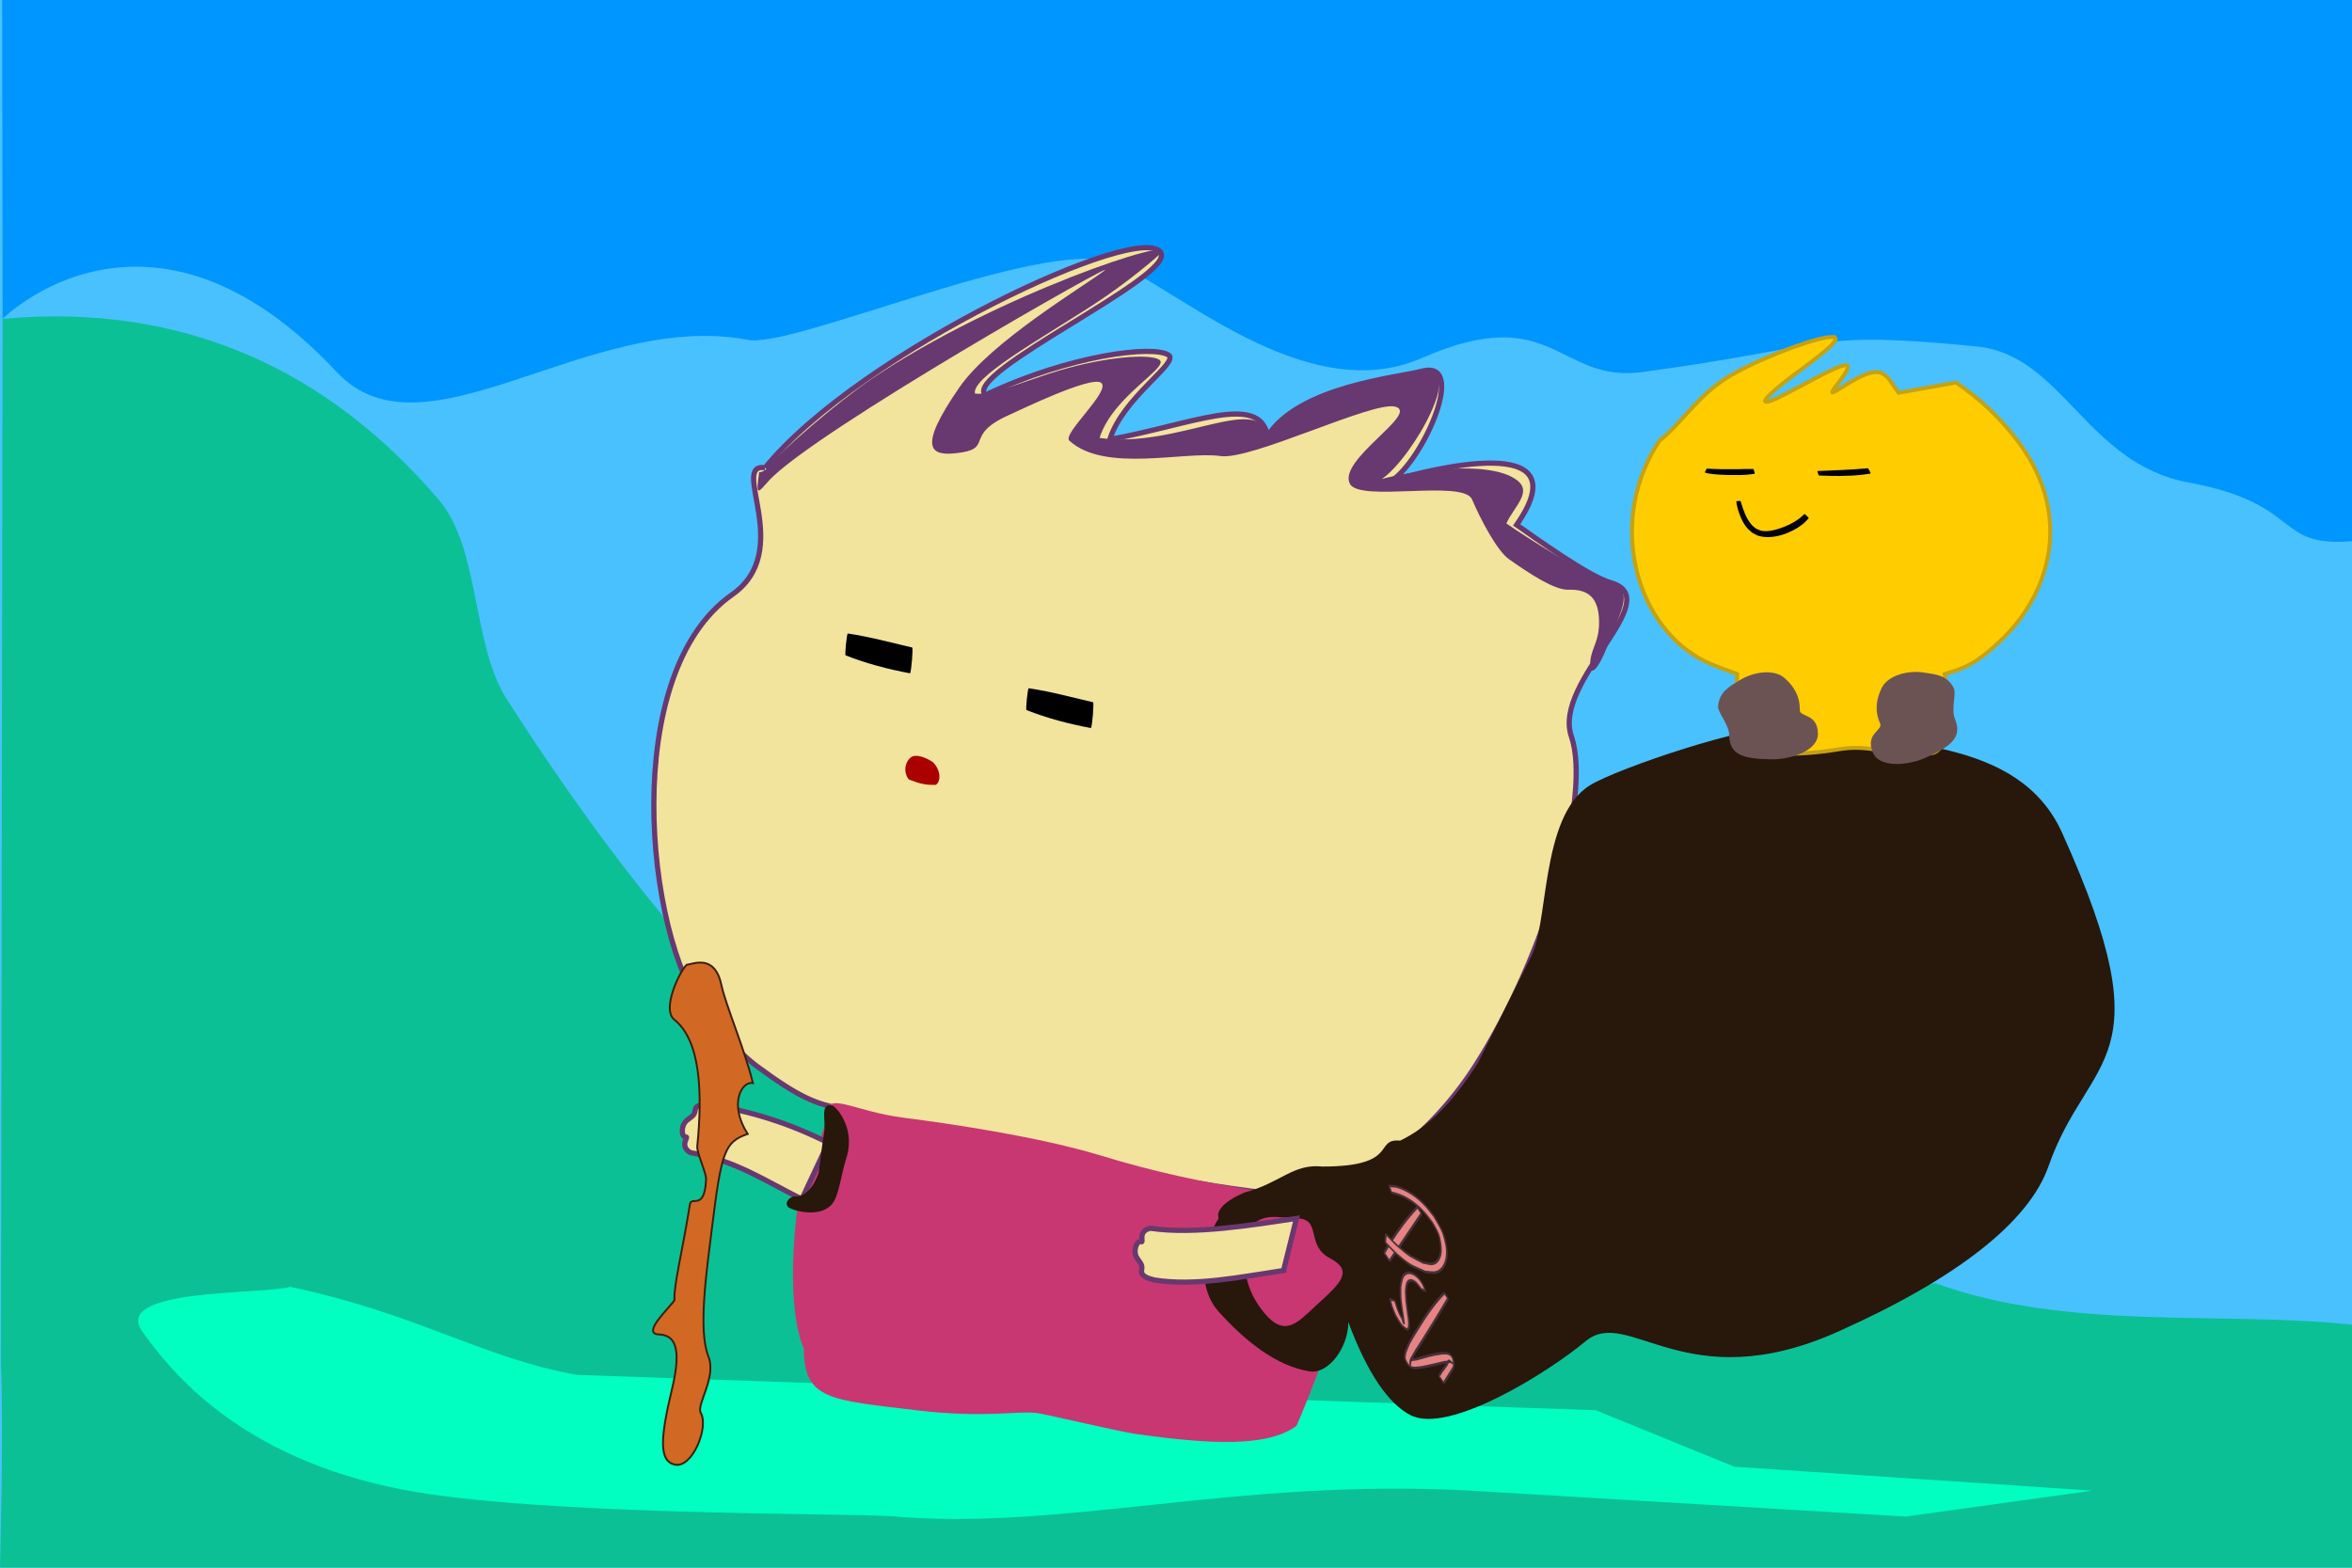
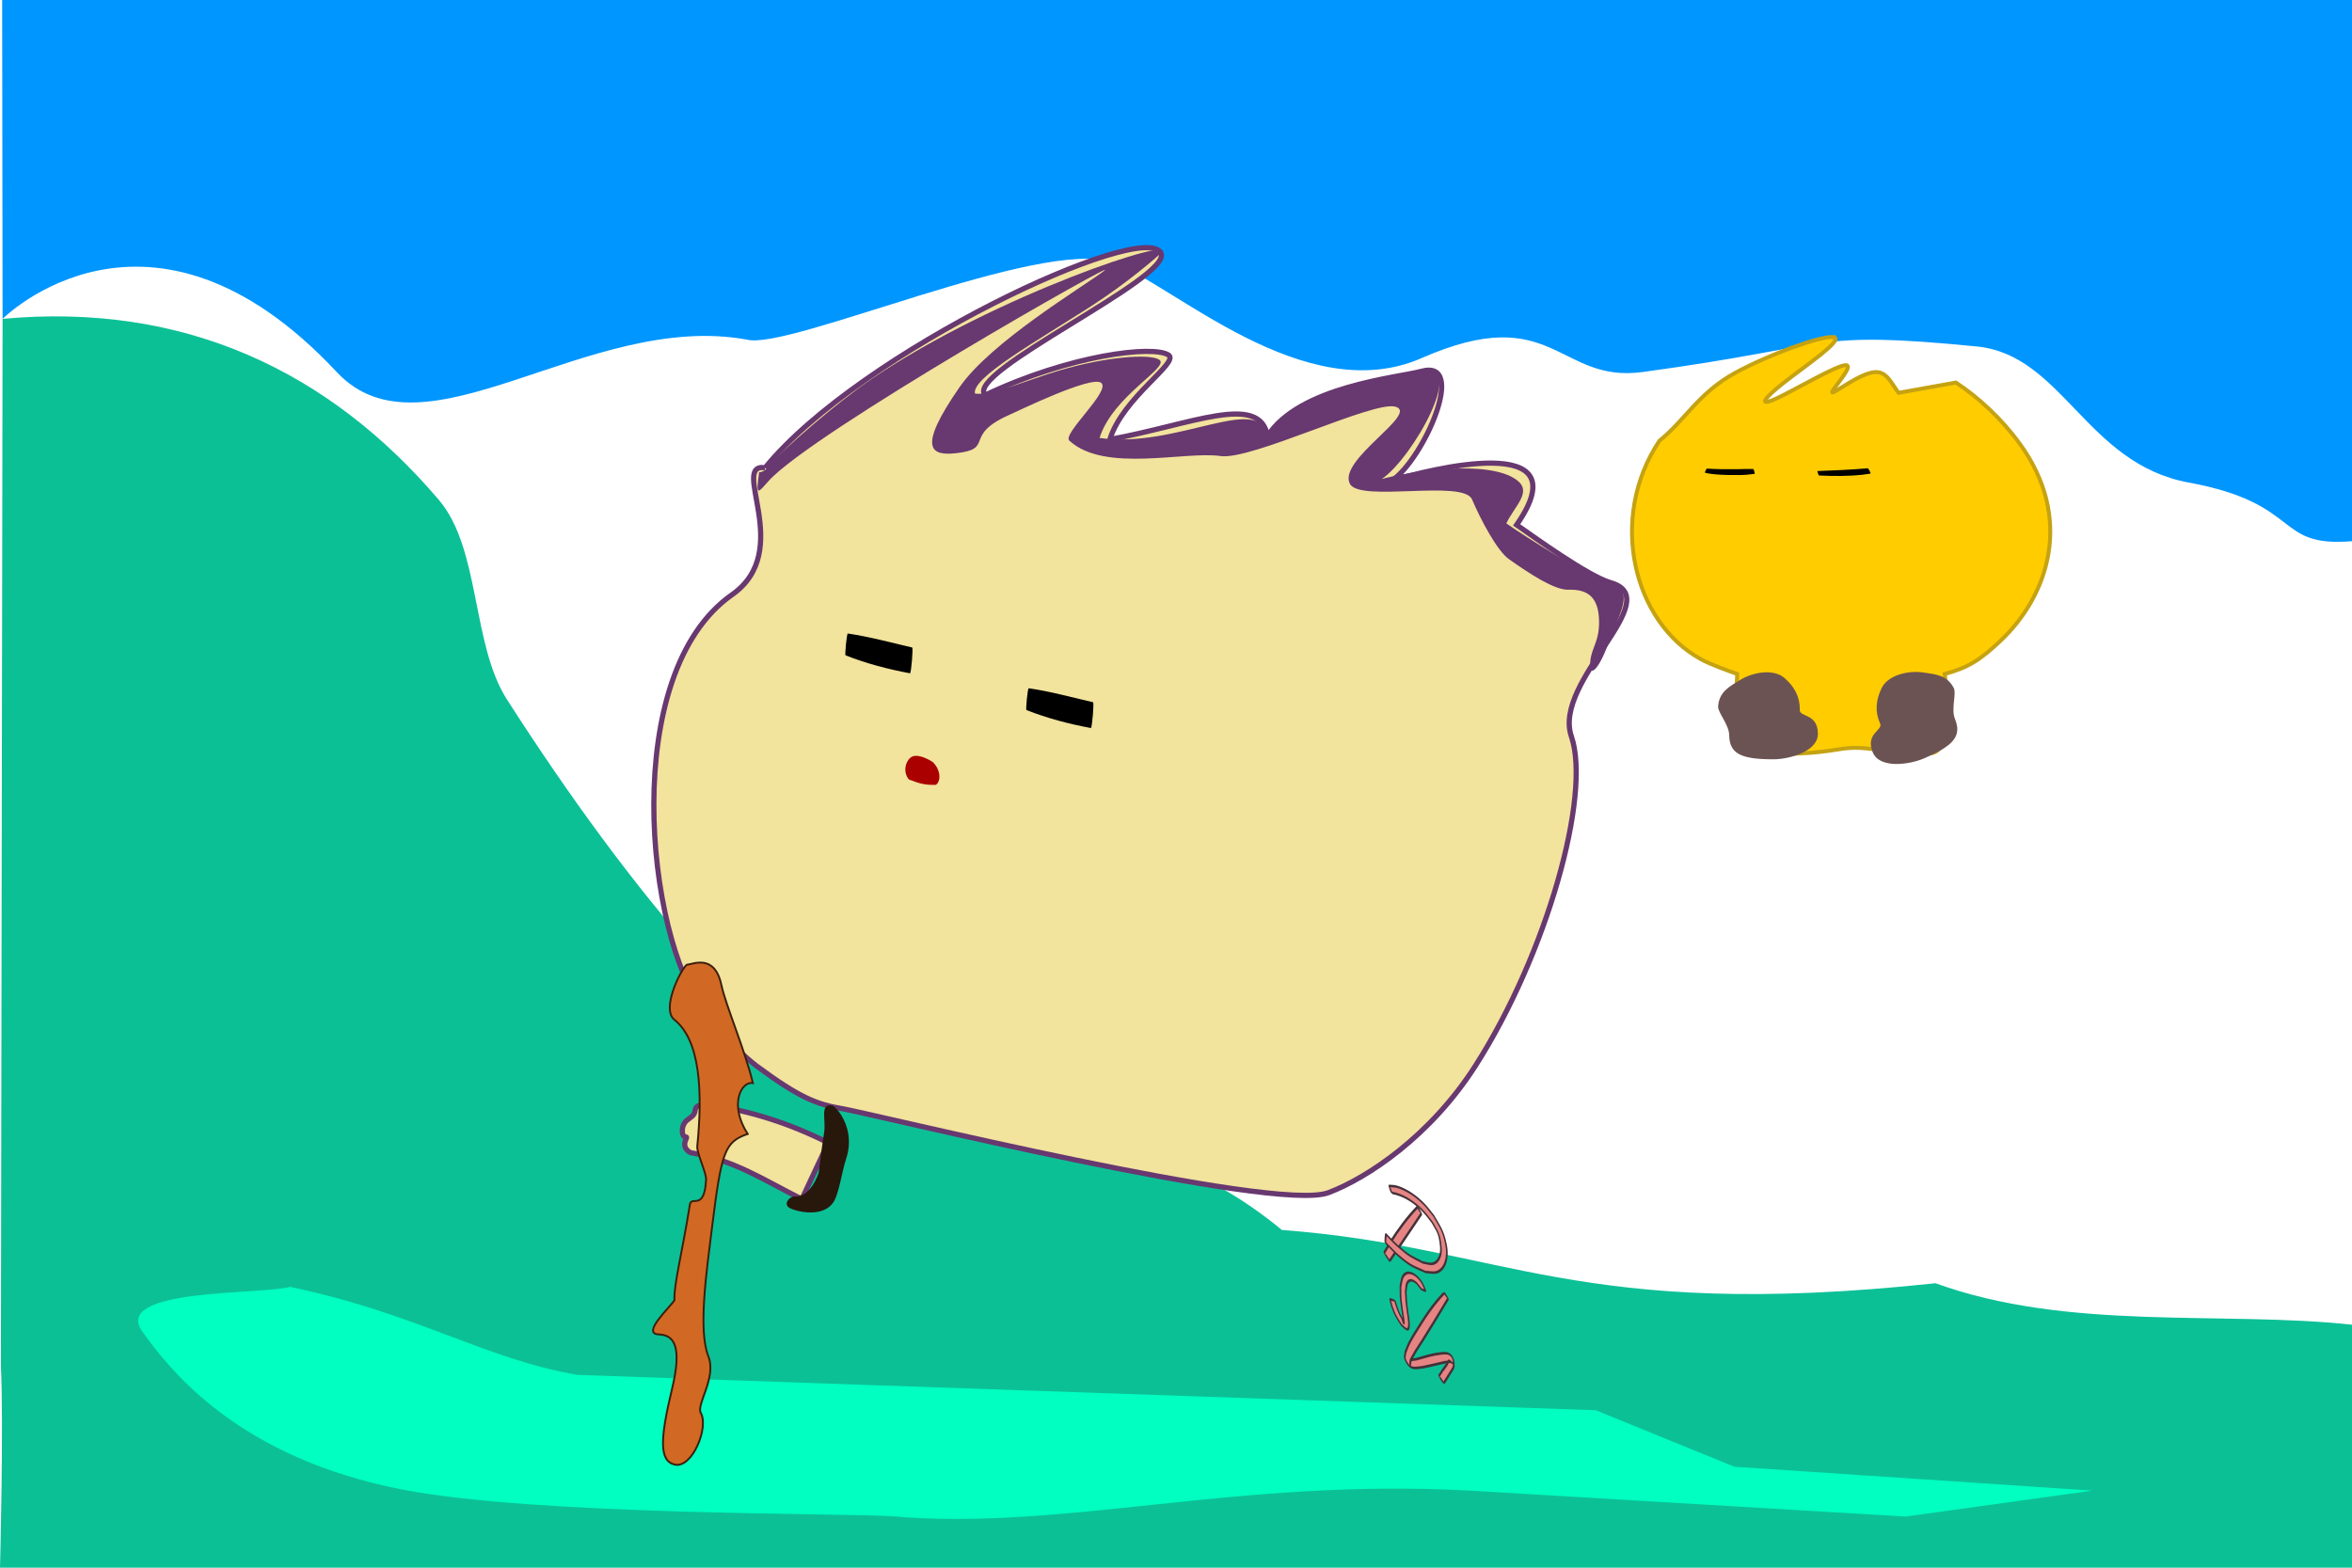
<svg xmlns="http://www.w3.org/2000/svg" xmlns:ns1="http://www.inkscape.org/namespaces/inkscape" xmlns:ns2="http://sodipodi.sourceforge.net/DTD/sodipodi-0.dtd" width="120mm" height="80mm" viewBox="0 0 120 80" version="1.1" id="svg877" ns1:version="1.0.1 (3bc2e813f5, 2020-09-07)" ns2:docname="05hiking.svg">
  <defs id="defs871" />
  <ns2:namedview id="base" pagecolor="#ffffff" bordercolor="#666666" borderopacity="1.0" ns1:pageopacity="0.0" ns1:pageshadow="2" ns1:zoom="1.4142136" ns1:cx="281.98979" ns1:cy="177.84876" ns1:document-units="mm" ns1:current-layer="layer18" ns1:document-rotation="0" showgrid="false" ns1:window-width="1920" ns1:window-height="1001" ns1:window-x="-9" ns1:window-y="-9" ns1:window-maximized="1">
    <ns1:grid type="xygrid" id="grid1440" />
  </ns2:namedview>
  <g ns1:groupmode="layer" id="layer13" ns1:label="bg" style="display:inline" ns2:insensitive="true">
-     <rect style="fill:#49c1ff;fill-opacity:1;fill-rule:evenodd;stroke-width:0.265" id="rect5024" width="120" height="80" x="0" y="0" />
-   </g>
+     </g>
  <g ns1:groupmode="layer" id="layer18" ns1:label="bg 1" style="display:inline" ns2:insensitive="true">
    <path id="rect10121" style="fill:#0096ff;fill-opacity:1;fill-rule:evenodd;stroke-width:0.265" d="M 0.109,0 H 120 v 27.617 c -4.01,0.332 -2.469,-1.914 -8.341,-2.995 -5.225,-0.962 -6.427,-6.515 -10.81,-6.943 -8.567,-0.836 -7.101,-0.041 -17.046,1.306 C 79.486,19.57 79.265,15.32 72.541,18.27 66.543,20.902 59.795,14.446 56.75,13.387 53.116,12.124 40.204,17.904 38.1,17.33 29.999,15.853 21.642,23.758 17.186,18.991 7.612,8.75 0.132,16.272 0.132,16.272 Z" ns2:nodetypes="cccssssscscc" />
  </g>
  <g ns1:groupmode="layer" id="layer8" ns1:label="moutain" style="display:inline" ns2:insensitive="true">
    <path id="rect913" style="fill:#0cc096;fill-opacity:1;fill-rule:evenodd;stroke-width:0.265" d="M 0.132,16.272 C 9.4,15.411 16.813,18.949 22.397,25.518 c 2.115,2.488 1.663,7.357 3.464,10.17 6.344,9.905 13.488,18.44 19.244,20.933 8.608,3.728 12.6,-0.181 20.297,6.145 11.345,0.856 15.009,4.68 33.349,2.718 C 105.53,67.947 113.369,66.882 120,67.601 V 80 H 0 c 0,0 0.192,-7.285 0.045,-10.305 z" ns2:nodetypes="csssccccccc" />
    <path id="rect1146" style="fill:#00ffc0;fill-opacity:1;fill-rule:evenodd;stroke-width:0.265" d="m 29.453,70.162 51.962,1.803 7.074,2.883 18.27,1.22 -9.525,1.323 -22.225,-1.323 C 63.038,75.412 54.238,78.151 45.472,77.373 42.818,77.21 27.382,77.333 20.565,76.02 12.215,74.411 8.722,69.986 7.271,67.964 5.664,65.728 13.319,66.076 14.806,65.669 c 6.521,1.375 9.894,3.668 14.647,4.492 z" ns2:nodetypes="cccccccsscc" />
  </g>
  <g ns1:groupmode="layer" id="layer19" ns1:label="bf" style="display:inline" ns2:insensitive="true">
    <path id="rect1445-5" style="display:inline;fill:#f2e39d;fill-opacity:1;fill-rule:evenodd;stroke:#683870;stroke-width:0.265;stroke-miterlimit:4;stroke-dasharray:none;stroke-opacity:1" d="m 39.033,23.87 c 4.881,-5.973 19.381,-12.698 20.202,-10.952 0.59,1.256 -10.095,6.118 -8.966,7.242 4.309,-2.046 8.578,-2.561 9.353,-2.04 0.566,0.38 -2.321,2.145 -2.998,4.303 4.118,-0.737 7.666,-2.414 8.045,-0.164 1.609,-2.54 6.653,-2.986 7.858,-3.313 2.363,-0.64 0.127,4.453 -1.503,5.576 1.805,-0.533 9.736,-2.592 6.355,2.263 0.928,0.646 3.647,2.617 4.812,2.954 2.893,0.838 -2.989,5.011 -2.019,7.839 1.029,3.003 -1.264,11.12 -4.885,16.795 -2.297,3.6 -5.523,5.742 -7.508,6.49 -2.746,1.035 -23.424,-4.058 -24.821,-4.289 -1.281,-0.211 -2.187,-0.569 -4.352,-2.173 -0.461,-0.341 -1.635,-1.383 -2.677,-2.758 -3.001,-3.96 -4.326,-17.27 1.421,-21.296 3.207,-2.247 -0.147,-6.746 1.685,-6.479 z" ns2:nodetypes="cscsccsccssssssssc" />
    <path style="display:inline;fill:#000000;fill-opacity:1;stroke:none;stroke-width:0.208;stroke-linecap:square;stroke-miterlimit:4;stroke-dasharray:none;stroke-opacity:1;paint-order:fill markers stroke" id="path931-7" d="m 43.142,33.442 c 1.064,0.421 2.166,0.707 3.287,0.917 0.062,-0.011 0.171,-1.328 0.109,-1.317 v 0 c -1.091,-0.251 -2.171,-0.552 -3.284,-0.713 -0.052,0.007 -0.163,1.12 -0.111,1.113 z" />
    <path style="display:inline;fill:#000000;fill-opacity:1;stroke:none;stroke-width:0.208;stroke-linecap:square;stroke-miterlimit:4;stroke-dasharray:none;stroke-opacity:1;paint-order:fill markers stroke" id="path931-3-2" d="m 52.371,36.235 c 1.064,0.421 2.166,0.707 3.287,0.917 0.062,-0.011 0.171,-1.328 0.109,-1.317 v 0 c -1.091,-0.251 -2.171,-0.552 -3.284,-0.713 -0.052,0.007 -0.163,1.12 -0.111,1.113 z" />
    <path style="display:inline;fill:#aa0000;fill-opacity:1;stroke:none;stroke-width:0.267;stroke-linecap:square;stroke-miterlimit:4;stroke-dasharray:none;stroke-opacity:1;paint-order:fill markers stroke" id="path929-0-7" d="m 46.37,39.776 c 0.468,0.176 0.771,0.298 1.381,0.275 0.287,-0.206 0.223,-0.807 -0.165,-1.167 0,0 -0.652,-0.44 -1.038,-0.278 -0.279,0.113 -0.545,0.714 -0.178,1.17 z" ns2:nodetypes="ccscc" />
-     <path id="rect1445-2-6" style="display:inline;fill:#c83771;fill-opacity:1;fill-rule:evenodd;stroke-width:0.265" d="m 68.792,61.648 c 1.375,0.351 0.544,0.599 0.336,1.916 -0.62,3.911 -3.225,9.774 -2.981,9.197 -1.5,1.118 -4.498,0.926 -8.086,0.432 -0.968,-0.133 -4.566,-0.998 -5.113,-1.078 -0.978,-0.143 -2.661,0.271 -6.145,-0.144 -4.47,-0.533 -5.793,-0.533 -5.793,-3.179 0,0 -0.94,-1.682 -0.372,-6.805 0.183,-1.65 1.431,-3.933 1.603,-5.338 0.105,-0.859 1.457,0.081 3.858,0.388 2.51,0.322 6.994,0.992 10.066,1.933 5.548,1.7 10.16,2.048 10.429,2.117 z" ns2:nodetypes="sscssscssssss" />
    <path id="rect1445-7-4" style="fill:#683870;fill-opacity:1;fill-rule:evenodd;stroke-width:0.265" d="m 38.733,24.094 c 0.129,0.019 0.354,-0.106 0.525,-0.328 0.577,-0.748 3.447,-3.234 5.243,-4.45 6.313,-4.275 15.787,-7.378 14.733,-6.397 -0.206,0.191 -1.667,1.487 -3.62,2.742 -2.7,1.736 -6.063,3.62 -5.87,4.424 0.833,0.122 2.726,-0.713 4.314,-1.182 2.401,-0.711 4.623,-0.86 5.09,-0.547 0.566,0.38 -2.371,1.834 -3.049,3.992 3.927,0.572 8.189,-2.338 8.569,-0.088 1.609,-2.54 6.653,-2.986 7.858,-3.313 2.363,-0.64 -0.397,4.377 -2.027,5.5 1.17,-0.346 5.439,-1.056 6.9,0.058 0.792,0.604 -0.135,1.325 -0.545,2.206 0.928,0.646 4.101,2.683 5.265,3.02 1.367,0.396 0.484,1.561 -0.073,3.132 -0.432,1.217 -1,1.872 -0.907,0.872 0.065,-0.699 0.476,-1.012 0.445,-2.087 -0.032,-1.15 -0.557,-1.587 -1.554,-1.554 -0.72,0.024 -1.972,-0.808 -3.038,-1.555 -0.607,-0.426 -1.446,-2.019 -1.888,-3.054 -0.442,-1.034 -5.718,0.162 -6.229,-0.792 -0.653,-1.218 3.569,-3.599 2.316,-3.941 -1.133,-0.309 -7.344,2.746 -8.917,2.52 -1.846,-0.265 -5.914,0.873 -7.718,-0.788 -0.373,-0.343 2.161,-2.56 1.621,-2.951 -0.512,-0.372 -4.14,1.395 -4.734,1.662 -2.323,1.045 -0.678,1.717 -2.668,1.932 -1.259,0.136 -2.022,-0.191 0.18,-3.367 1.605,-2.315 6.238,-5.084 7.376,-5.936 1.079,-0.808 -14.898,8.259 -17.109,10.713 -0.534,0.593 -0.68,0.868 -0.489,-0.441 z" ns2:nodetypes="csssscssccscscsssssssssssssssssc" />
  </g>
  <g ns1:groupmode="layer" id="layer7" ns1:label="hand1" style="display:inline" ns2:insensitive="true">
    <path id="rect859" style="display:inline;fill:#f2e39d;fill-opacity:1;fill-rule:evenodd;stroke:#683870;stroke-width:0.265;stroke-opacity:1" d="m 42.032,58.795 -1.122,2.396 c -1.966,-0.98 -3.413,-1.982 -5.688,-2.372 -0.602,-0.363 -0.041,-0.825 -0.238,-0.799 -0.201,0.026 -0.282,-0.561 0.064,-0.852 0.205,-0.173 0.384,-0.217 0.417,-0.503 0.036,-0.316 0.405,-0.313 0.77,-0.29 2.101,0.342 4.003,0.928 6.02,1.941 z" ns2:nodetypes="cccsssccc" />
  </g>
  <g ns1:groupmode="layer" id="layer6" ns1:label="bag" style="display:inline" ns2:insensitive="true">
-     <path id="rect870" style="fill:#28170b;fill-opacity:1;fill-rule:evenodd;stroke:none;stroke-width:0.156;stroke-miterlimit:4;stroke-dasharray:none;stroke-opacity:1" d="m 63.159,63.346 c 0.603,0.706 -0.07,1.936 1.342,3.649 1.086,1.317 1.748,0.441 2.675,-0.401 1.237,-1.124 1.905,-1.741 0.675,-2.388 -1.264,-0.666 -0.383,-2.03 -1.706,-2.03 -1.591,-0.114 -1.88,-0.293 -2.987,1.169 l -0.982,-1.169 c 0,0 -0.341,-0.608 1.323,-1.323 1.804,-0.468 2.484,-1.491 3.969,-1.323 3.969,0 2.589,-1.442 3.969,-1.323 1.507,-0.728 2.726,-2.011 3.969,-3.969 l 2.646,-5.292 c 0.997,-1.616 0.482,-7.283 3.077,-8.878 1.405,-0.863 8.173,-3.151 9.88,-2.919 5.79,0.786 12.017,0.52 14.197,5.345 5.38,11.905 1.333,11.208 -0.696,17.036 -0.998,2.821 -4.633,5.698 -10.74,8.428 -7.781,3.478 -10.69,-1.339 -12.872,0.486 -1.885,1.576 -6.989,4.783 -8.938,3.77 -1.098,-0.571 -2.179,-2.087 -3.169,-4.747 0,1.323 -1.03,2.661 -1.962,2.517 -1.742,-0.268 -3.36,-1.616 -4.641,-3.037 -1.243,-1.378 -0.756,-3.646 -0.011,-4.772 z" ns2:nodetypes="csssccccccccssscssscsscc" />
    <path id="rect870-8" style="fill:#28170b;fill-opacity:1;fill-rule:evenodd;stroke:none;stroke-width:0.1;stroke-miterlimit:4;stroke-dasharray:none;stroke-opacity:1" d="m 40.553,61.055 c -0.232,-0.015 -0.573,0.318 -0.337,0.541 0.178,0.169 1.668,0.623 2.279,-0.208 0.31,-0.421 0.455,-1.595 0.671,-2.241 0.201,-0.602 0.172,-1.138 0.049,-1.573 -0.2,-0.706 -0.647,-1.145 -0.759,-1.163 -0.646,-0.103 -0.304,0.724 -0.408,1.377 -0.124,0.781 -0.224,1.617 -0.28,2.065 0,0 -0.393,1.254 -1.214,1.202 z" ns2:nodetypes="sssssssss" />
    <g id="g1779" transform="matrix(0.138,0.311,-0.164,0.073,91.631,72.535)" style="display:inline;stroke-width:4.046">
      <path style="fill:#e68484;stroke:#453138;stroke-width:0.405;stroke-linecap:square;paint-order:fill markers stroke" id="path1767" d="m -52.443,73.677 c 0.827,3.817 1.936,7.57 3.243,11.25 0.302,0.85 0.642,1.685 0.963,2.528 0.031,0.103 1.487,-0.33 1.457,-0.434 v 0 c -1.522,-4.525 -2.972,-9.074 -4.494,-13.598 -0.018,-0.083 -1.186,0.172 -1.168,0.254 z" />
      <path style="fill:#e68484;stroke:#453138;stroke-width:0.405;stroke-linecap:square;paint-order:fill markers stroke" id="path1769" d="m -55.979,78.657 c 0.902,-2.487 2.451,-4.794 4.732,-6.218 0.573,-0.358 1.216,-0.59 1.824,-0.884 0.606,-0.089 1.207,-0.302 1.819,-0.266 0.479,0.028 0.942,0.228 1.366,0.453 0.506,0.269 1.012,0.58 1.39,1.01 0.832,0.946 1.246,2.285 1.08,3.537 -0.107,0.807 -0.502,1.548 -0.753,2.322 -1.585,2.366 -1.6,2.72 -3.816,4.639 -0.711,0.615 -1.52,1.106 -2.28,1.66 -0.079,0.078 1.024,1.195 1.103,1.117 v 0 c 0.826,-0.599 1.716,-1.12 2.479,-1.798 2.377,-2.113 2.396,-2.601 3.991,-5.27 0.231,-0.938 0.629,-1.85 0.694,-2.814 0.152,-2.267 -1.12,-4.752 -3.283,-5.649 -2.054,-0.853 -2.659,-0.458 -4.64,-0.074 -0.673,0.352 -1.389,0.631 -2.019,1.055 -1.676,1.13 -3.037,2.808 -3.945,4.603 -0.473,0.935 -0.57,1.464 -0.821,2.414 -0.012,0.076 1.067,0.24 1.078,0.164 z" />
      <path style="fill:#e68484;stroke:#453138;stroke-width:0.405;stroke-linecap:square;paint-order:fill markers stroke" id="path1771" d="m -40.514,81.194 c -0.405,-0.007 -0.818,-0.104 -1.214,-0.02 -1.343,0.282 -2.34,1.61 -2.328,2.97 0.013,1.426 0.641,1.923 1.425,3.021 1.724,1.395 1.262,1.148 3.164,2.199 0.476,0.263 1.577,0.743 2.098,1.169 0.024,0.02 -0.027,0.078 -0.058,0.075 -0.2,-0.022 -0.391,-0.096 -0.586,-0.144 -1.026,0.279 -1.897,0.078 -2.892,-0.157 -0.075,-0.039 -0.628,1.025 -0.553,1.064 v 0 c 0.364,0.114 0.715,0.291 1.093,0.343 1.545,0.209 1.662,0.049 3.046,-0.312 0.322,-0.305 0.777,-0.513 0.966,-0.914 0.277,-0.589 -0.632,-1.236 -0.921,-1.43 -0.421,-0.281 -0.889,-0.484 -1.331,-0.732 -1.88,-1.054 -1.163,-0.614 -2.912,-1.853 -0.604,-0.694 -1.214,-1.14 -1.322,-2.11 -0.074,-0.668 0.235,-1.296 0.729,-1.72 0.167,-0.144 0.769,-0.39 1.06,-0.514 0.066,0.038 0.602,-0.896 0.536,-0.933 z" />
      <path style="fill:#e68484;stroke:#453138;stroke-width:0.405;stroke-linecap:square;paint-order:fill markers stroke" id="path1773" d="m -39.041,76.584 c 0.817,3.908 2.073,7.701 3.435,11.448 0.397,1.092 0.774,2.192 1.227,3.261 0.317,0.748 0.72,1.456 1.08,2.183 0.327,0.292 0.544,0.85 0.981,0.877 1.726,0.105 1.781,-1.642 1.986,-2.732 0.158,-0.84 0.236,-1.694 0.333,-2.544 0.179,-1.576 0.313,-3.157 0.484,-4.734 0.088,-0.492 0.177,-0.983 0.265,-1.475 0.088,-0.091 0.347,-0.368 0.265,-0.272 -0.149,0.174 -0.453,0.277 -0.466,0.506 -0.021,0.39 0.257,0.737 0.378,1.108 1.03,3.166 -0.052,0.008 1.066,3.215 0.026,0.09 1.304,-0.28 1.278,-0.371 v 0 c -0.142,-0.407 -0.997,-2.866 -1.155,-3.251 -0.189,-0.46 -0.274,-1.009 -0.639,-1.347 -0.853,-0.791 -1.567,-0.781 -2.006,0.177 -0.224,0.488 -0.268,1.041 -0.403,1.561 -0.104,0.73 -0.228,1.458 -0.313,2.19 -0.214,1.857 -0.263,3.169 -0.427,5.023 -0.048,0.54 -0.243,1.08 -0.17,1.617 0.034,0.247 0.687,0.704 0.471,0.581 -0.243,-0.139 -0.371,-0.42 -0.557,-0.63 -1.458,-3.722 -0.312,-0.712 -1.985,-5.443 -1.329,-3.757 -2.687,-7.505 -4.091,-11.235 -0.02,-0.073 -1.058,0.214 -1.038,0.287 z" />
    </g>
  </g>
  <g ns1:groupmode="layer" id="layer10" ns1:label="pet" style="display:inline" ns2:insensitive="true">
    <path id="path1064-0" style="display:inline;fill:#ffcc00;fill-opacity:1;fill-rule:nonzero;stroke:#c5a212;stroke-width:0.2;stroke-linecap:butt;stroke-linejoin:miter;stroke-miterlimit:4;stroke-dasharray:none;stroke-opacity:1" d="m 93.484,17.198 c -0.664,-0.025 -3.19,0.868 -4.947,1.825 -1.874,1.021 -2.548,2.403 -3.871,3.467 -2.646,3.969 -1.323,9.26 2.102,11.143 0.563,0.309 1.378,0.582 1.867,0.763 -0.146,2.725 -0.374,4.016 0.504,4.023 1.386,0.011 2.482,0.18 4.689,-0.183 1.469,-0.242 1.919,0.196 4.614,0.209 1.418,0.007 0.776,-4.048 0.776,-4.048 1.221,-0.338 1.793,-0.712 2.805,-1.654 2.487,-2.314 3.81,-6.283 1.021,-10.107 -0.95,-1.303 -2.119,-2.368 -3.253,-3.115 l -2.922,0.524 c -0.34,-0.422 -0.572,-1.068 -1.165,-1.059 -0.77,0.011 -2.151,1.127 -2.225,1.037 -0.074,-0.089 1.159,-1.383 0.696,-1.389 -0.462,-0.006 -2.619,1.277 -3.556,1.707 -0.937,0.43 -0.653,0.006 0.431,-0.842 1.085,-0.848 2.971,-2.12 2.539,-2.281 -0.027,-0.01 -0.063,-0.016 -0.107,-0.018 z" ns2:nodetypes="sscscssscssccssssssss" />
    <path style="display:inline;opacity:1;fill:#000000;fill-opacity:1;fill-rule:nonzero;stroke:none;stroke-width:0.053;stroke-linecap:round;stroke-linejoin:round;stroke-miterlimit:4;stroke-dasharray:none;stroke-opacity:1;paint-order:fill markers stroke" id="path3874-6-9" d="m 86.982,24.118 c 0.043,0.012 0.085,0.025 0.129,0.034 0.15,0.03 0.328,0.048 0.478,0.06 0.379,0.03 0.756,0.033 1.136,0.03 0.268,-5.29e-4 0.535,-0.023 0.8,-0.062 0.016,-0.006 -0.053,-0.253 -0.069,-0.248 v 0 c -0.268,-0.007 -0.535,0.003 -0.803,0.012 -0.524,0.009 -1.047,4.24e-4 -1.57,-0.03 -0.013,-0.008 -0.112,0.196 -0.099,0.204 z" />
    <path style="display:inline;opacity:1;fill:#000000;fill-opacity:1;fill-rule:nonzero;stroke:none;stroke-width:0.063;stroke-linecap:round;stroke-linejoin:round;stroke-miterlimit:4;stroke-dasharray:none;stroke-opacity:1;paint-order:fill markers stroke" id="path3876-7-4" d="m 92.808,24.265 c 0.737,0.033 1.482,0.041 2.214,-0.039 0.139,-0.015 0.276,-0.04 0.414,-0.06 0.025,-0.008 -0.115,-0.277 -0.14,-0.269 v 0 c -0.852,0.074 -1.708,0.109 -2.565,0.141 -0.021,0.005 0.056,0.232 0.077,0.228 z" />
-     <path style="display:inline;opacity:1;fill:#000000;fill-opacity:1;fill-rule:nonzero;stroke:none;stroke-width:0.053;stroke-linecap:round;stroke-linejoin:round;stroke-miterlimit:4;stroke-dasharray:none;stroke-opacity:1;paint-order:fill markers stroke" id="path3878-9-5" d="m 88.586,25.588 c 0.009,0.057 0.014,0.114 0.026,0.171 0.083,0.395 0.26,0.862 0.511,1.165 0.079,0.095 0.176,0.169 0.264,0.253 0.123,0.059 0.238,0.144 0.37,0.178 0.714,0.184 1.61,-0.136 2.194,-0.587 0.121,-0.093 0.22,-0.215 0.331,-0.322 0.014,-0.017 -0.206,-0.23 -0.22,-0.214 v 0 c -0.104,0.089 -0.2,0.189 -0.311,0.267 -0.303,0.212 -0.615,0.356 -0.959,0.472 -0.27,0.09 -0.595,0.162 -0.881,0.123 -0.111,-0.015 -0.211,-0.077 -0.317,-0.116 -0.077,-0.069 -0.163,-0.127 -0.232,-0.206 -0.272,-0.31 -0.439,-0.797 -0.557,-1.201 -10e-4,-0.017 -0.219,-1.4e-4 -0.218,0.017 z" />
    <path id="path4493-5" style="display:inline;fill:#6c5353;fill-opacity:1;fill-rule:nonzero;stroke:none;stroke-width:0.162;stroke-linecap:square;stroke-miterlimit:4;stroke-dasharray:none;stroke-opacity:1;paint-order:fill markers stroke" d="m 91.827,36.195 c -0.061,0.43 0.909,0.165 0.924,1.24 0.013,0.91 -1.449,1.312 -2.276,1.312 -1.63,0 -2.237,-0.271 -2.25,-1.23 -0.007,-0.535 -0.586,-1.16 -0.566,-1.464 0.05,-0.752 0.579,-1.017 1.096,-1.338 0.716,-0.444 1.751,-0.585 2.289,-0.118 0.503,0.437 0.784,0.946 0.784,1.597 z" ns2:nodetypes="sssssssss" />
    <path id="path4493-0-81" style="display:inline;fill:#6c5353;fill-opacity:1;fill-rule:nonzero;stroke:none;stroke-width:0.162;stroke-linecap:square;stroke-miterlimit:4;stroke-dasharray:none;stroke-opacity:1;paint-order:fill markers stroke" d="m 95.91,36.89 c 0.226,0.371 -0.77,0.51 -0.36,1.504 0.347,0.841 1.849,0.635 2.609,0.309 1.498,-0.642 1.949,-1.13 1.583,-2.017 -0.204,-0.495 0.082,-1.297 -0.056,-1.568 -0.343,-0.672 -0.933,-0.706 -1.535,-0.798 -0.833,-0.127 -1.84,0.152 -2.15,0.794 -0.29,0.6 -0.347,1.178 -0.091,1.776 z" ns2:nodetypes="sssssssss" ns1:transform-center-x="0.033072917" ns1:transform-center-y="-0.16536458" />
  </g>
  <g ns1:groupmode="layer" id="layer2" ns1:label="hand" style="display:inline" ns2:insensitive="true">
-     <path id="rect859-4" style="fill:#f2e39d;fill-opacity:1;fill-rule:evenodd;stroke:#683870;stroke-width:0.265;stroke-opacity:1" d="m 65.486,64.834 0.66,-2.657 c -2.173,0.318 -5.175,0.84 -7.458,0.502 -0.685,0.157 -0.296,0.771 -0.475,0.685 -0.182,-0.087 -0.443,0.445 -0.205,0.83 0.141,0.228 0.297,0.326 0.239,0.608 -0.064,0.311 0.288,0.424 0.642,0.516 2.103,0.33 4.364,-0.15 6.597,-0.483 z" ns2:nodetypes="cccsssccc" ns1:transform-center-x="3.6268615" ns1:transform-center-y="-1.8617552" />
-   </g>
+     </g>
  <g ns1:groupmode="layer" id="layer9" ns1:label="wand" style="display:inline" ns2:insensitive="true">
    <path id="rect2140" style="fill:#d16924;fill-opacity:1;fill-rule:evenodd;stroke:#3a1f0d;stroke-width:0.096;stroke-miterlimit:4;stroke-dasharray:none;stroke-opacity:1" d="m 34.286,70.886 c 0.538,-2.245 0.083,-2.757 -0.68,-2.79 -0.906,-0.039 0.608,-1.412 0.806,-1.748 -0.044,-0.774 0.398,-2.428 0.786,-4.881 0.076,-0.478 0.745,0.372 0.827,-1.277 0.017,-0.334 -0.483,-1.362 -0.45,-1.691 0.274,-2.754 0.167,-5.401 -1.17,-6.463 -0.666,-0.529 0.278,-2.479 0.625,-2.8 0.35,-0.036 1.44,-0.58 1.783,1.056 0.207,0.985 1.211,3.339 1.6,4.98 -0.56,-0.121 -1.253,1.056 -0.267,2.595 -1.186,0.407 -1.338,0.915 -1.821,4.791 -0.284,2.28 -0.71,5.233 -0.185,6.556 0.434,1.093 -0.631,2.456 -0.384,2.892 0.418,0.737 -0.438,2.826 -1.32,2.635 -0.806,-0.175 -0.766,-1.284 -0.15,-3.855 z" ns2:nodetypes="sscsssscsccsssss" />
  </g>
</svg>